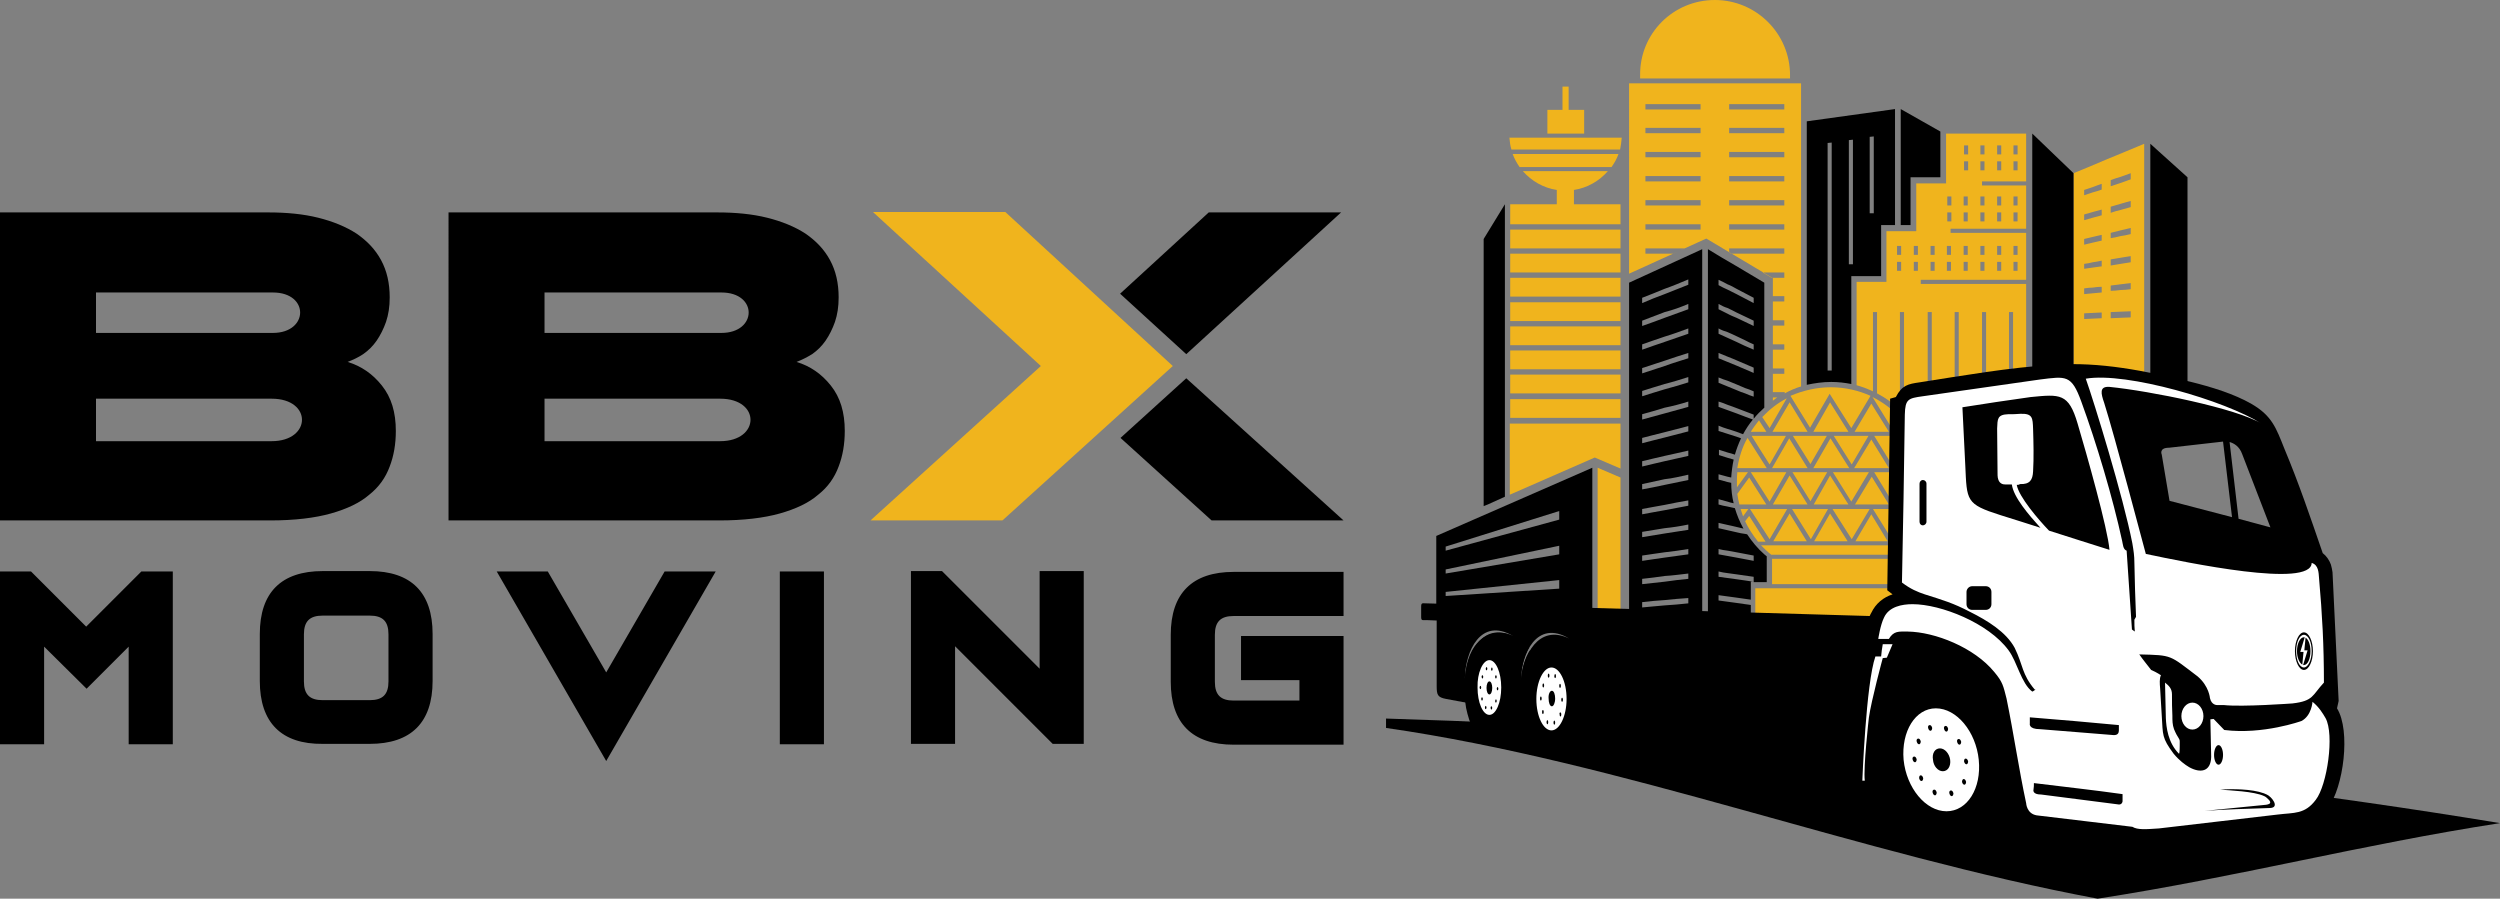
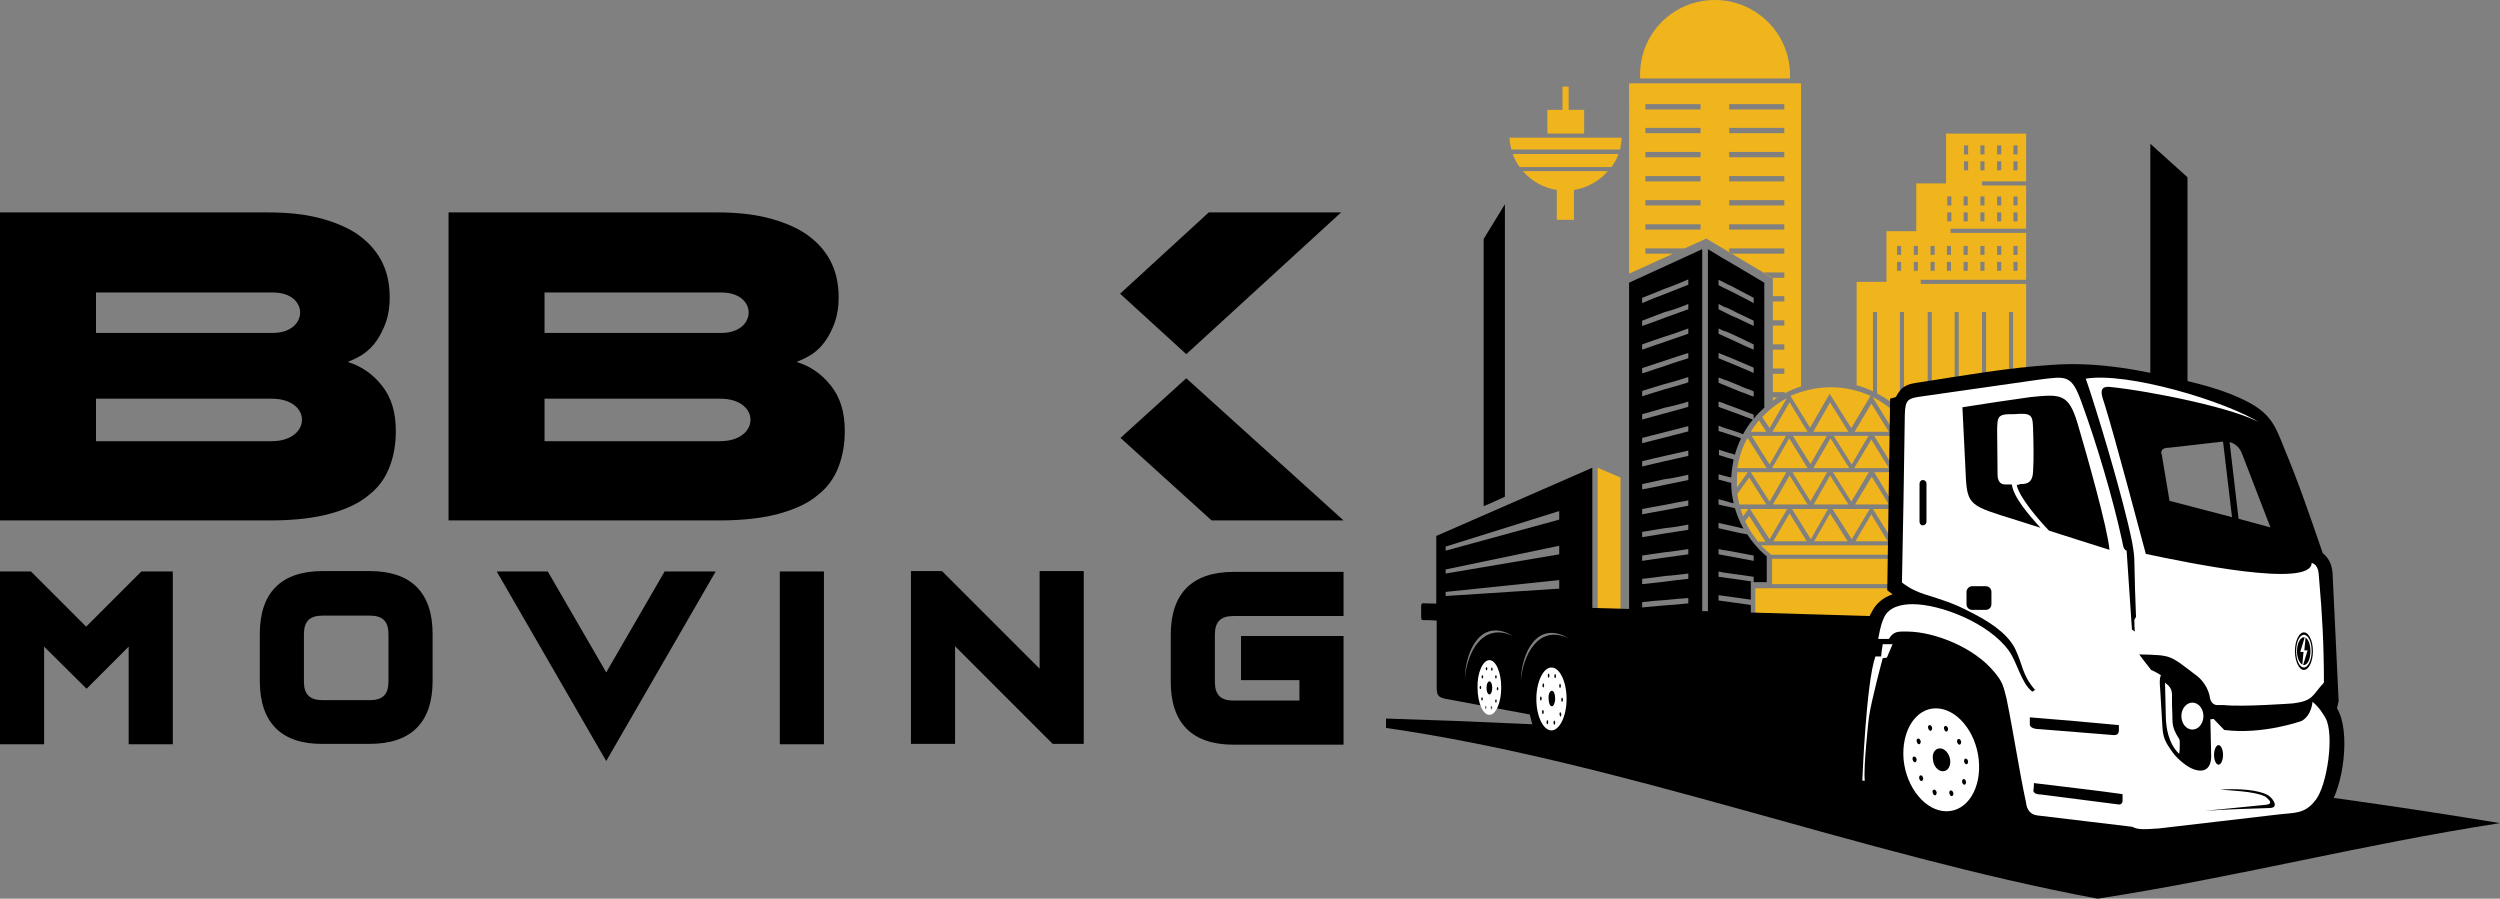
<svg xmlns="http://www.w3.org/2000/svg" xml:space="preserve" version="1.1" width="612" height="220" viewBox="0 0 612 220">
  <rect x="0" y="0" width="612" height="220" fill="#808080" stroke="none" />
  <style>.st0,.st1,.st2{fill-rule:evenodd;clip-rule:evenodd}.st1,.st2{fill:#f0b41d}.st2{fill:#fff}</style>
  <path d="m526.4 35.2 9.1 8.2v64.7h-9.1V35.2z" class="st0" />
-   <path d="M516.7 50.6c.8-.2 1.6-.5 2.4-.7.8-.2 1.6-.5 2.5-.7v1.5c-.8.2-1.7.5-2.5.7-.8.2-1.6.4-2.4.7v-1.5zm-6.5 1.9 2.1-.6c.7-.2 1.4-.4 2.2-.6v1.4c-.7.2-1.5.4-2.2.6l-2.1.6v-1.4zm6.5 4.5 2.4-.6c.8-.2 1.6-.4 2.5-.6v1.5c-.8.2-1.7.4-2.5.5-.8.2-1.6.4-2.4.5V57zm-6.5 1.5c.7-.2 1.4-.3 2.1-.5.7-.2 1.4-.3 2.2-.5v1.4c-.7.2-1.5.3-2.2.5-.7.2-1.4.3-2.1.5v-1.4zm6.5 5c.8-.1 1.6-.3 2.4-.4.8-.1 1.6-.3 2.5-.4v1.5c-.8.1-1.7.3-2.5.4-.8.1-1.6.3-2.4.4v-1.5zm-6.5 1.1c.7-.1 1.4-.2 2.1-.4.7-.1 1.4-.2 2.2-.4v1.4c-.7.1-1.5.2-2.2.3l-2.1.3v-1.2zm6.5 5.3 2.4-.3c.8-.1 1.6-.2 2.5-.3v1.5c-.8.1-1.7.2-2.5.2-.8.1-1.6.2-2.4.2v-1.3zm-6.5.7c.7-.1 1.4-.2 2.1-.2.7-.1 1.4-.2 2.2-.2v1.4c-.7.1-1.5.1-2.2.2-.7.1-1.4.1-2.1.2v-1.4zm6.5 5.8c.8 0 1.6-.1 2.4-.1.8 0 1.6-.1 2.5-.1v1.5c-.8 0-1.7.1-2.5.1s-1.6.1-2.4.1v-1.5zm-6.5.3c.7 0 1.4-.1 2.1-.1.7 0 1.4-.1 2.2-.1v1.4c-.7 0-1.5.1-2.2.1-.7 0-1.4.1-2.1.1v-1.4zm6.5-32.6c.8-.3 1.6-.6 2.4-.8.8-.3 1.6-.6 2.5-.9v1.5c-.8.3-1.7.6-2.5.9-.8.3-1.6.5-2.4.8v-1.5zm-6.5 2.4c.7-.2 1.4-.5 2.1-.7.7-.3 1.4-.5 2.2-.8v1.4c-.7.3-1.5.5-2.2.7-.7.2-1.4.5-2.1.7v-1.3zm-2.6-4.1c2.5-1 5.1-2.1 7.9-3.3 2.9-1.2 6.1-2.5 9.4-3.9V129.5c-6-2.6-7.7-3.3-9.4-4-1.6-.7-3.2-1.4-7.9-3.4V42.4z" class="st1" />
-   <path d="m475 32.2-9.7-5.5v28.4h2.4V43.4h7.3V32.2zm-9.7 86.2V141H477v-22.8l-11.7.2zM442.3 29.7l21.6-3v28.4h-3.4v12.5h-7.3V94c-1.6-.3-3.2-.5-4.9-.5-2.1 0-4.1.3-6 .7V29.7zm15.4 3.8 1-.1v18.8h-1V33.5zM447.4 35l1-.1v55.8h-1V35zm5.2-.7 1-.1v30.5h-1V34.3z" class="st0" />
  <path d="M496 116.5V32.7h-19.6v12.2h-7.3v11.7h-7.3V69h-7.3v25.3c1.4.4 2.7.9 4 1.5V76.4h1v19.9c2.1 1.1 3.9 2.4 5.6 4V76.4h1v25c3.8 4.1 6.2 9.5 6.4 15.4l23.5-.3zm0-71.1h-10.8v-1H496v1zm0 11.6h-18.5v-1H496v1zm0 12.5h-25.8v-1H496v1zm-14.2-33.9v2.2h-1v-2.2h1zm0 3.9v2.2h-1v-2.2h1zm12.1-3.9v2.2h-1v-2.2h1zm0 3.9v2.2h-1v-2.2h1zm-4-3.9v2.2h-1v-2.2h1zm0 3.9v2.2h-1v-2.2h1zm-4.1-3.9v2.2h-1v-2.2h1zm0 3.9v2.2h-1v-2.2h1zm-4.1 8.6v2.2h-1v-2.2h1zm0 3.9v2.2h-1V52h1zm-4-3.9v2.2h-1v-2.2h1zm0 3.9v2.2h-1V52h1zm16.2-3.9v2.2h-1v-2.2h1zm0 3.9v2.2h-1V52h1zm-4-3.9v2.2h-1v-2.2h1zm0 3.9v2.2h-1V52h1zm-4.1-3.9v2.2h-1v-2.2h1zm0 3.9v2.2h-1V52h1zm-4.1 8.2v2.2h-1v-2.2h1zm0 3.9v2.2h-1v-2.2h1zm-16.3-3.9v2.2h-1v-2.2h1zm0 3.9v2.2h-1v-2.2h1zm4.1-3.9v2.2h-1v-2.2h1zm0 3.9v2.2h-1v-2.2h1zm4.1-3.9v2.2h-1v-2.2h1zm0 3.9v2.2h-1v-2.2h1zm4-3.9v2.2h-1v-2.2h1zm0 3.9v2.2h-1v-2.2h1zm16.3-3.9v2.2h-1v-2.2h1zm0 3.9v2.2h-1v-2.2h1zm-4-3.9v2.2h-1v-2.2h1zm0 3.9v2.2h-1v-2.2h1zm-4.1-3.9v2.2h-1v-2.2h1zm0 3.9v2.2h-1v-2.2h1zm7 12.3v31.9h-1V76.4h1zm-6.6 0v31.9h-1V76.4h1zm-6.7 0v31.9h-1V76.4h1zm-6.6 0v31.9h-1V76.4h1z" class="st1" />
-   <path d="m507.6 42.4-10.1-9.7v84.2h10.1V42.4z" class="st0" />
  <path d="M378.7 26.9h3.8v-5.7h1.5v5.7h3.8v5.8h-9v-5.8h-.1zm18.3 6.8h-27.5c.1 1 .2 2 .5 2.9h26.6c.2-.9.3-1.9.4-2.9zm-26.7 4c.4 1.1 1 2.2 1.7 3.2h22.5c.7-1 1.3-2 1.7-3.2h-25.9zm2.5 4.2c2.1 2.4 5 4.1 8.3 4.6v7.3h4.2v-7.3c3.3-.5 6.2-2.2 8.3-4.6h-20.8z" class="st1" />
  <path d="m368.4 50-5.2 8.5v65.4l1-.4 4.2-1.9V50z" class="st0" />
-   <path d="M369.7 50h27v4.9h-27V50zm27 6.2v4.6h-27v-4.6h27zm0 5.9v4.6h-27v-4.6h27zm0 5.9v4.6h-27V68h27zm0 6v4.6h-27V74h27zm0 5.9v4.6h-27v-4.6h27zm0 5.9v4.6h-27v-4.6h27zm0 5.9v4.6h-27v-4.6h27zm0 6v4.6h-27v-4.6h27zm0 5.9v11.1l-6.3-2.7-20.8 9.1v-17.4h27.1v-.1z" class="st1" />
  <path d="m391.1 114.5 5.6 2.4v34h-5.6v-36.4z" class="st1" />
  <path d="m389.8 114.5-38.2 16.7V151h38.2v-36.5zm-8.1 10.6-27.8 8.7v1l27.8-7.6v-2.1zm0 16.9-27.8 2.9v1l27.8-1.8V142zm0-8.4-27.8 5.8v1l27.8-4.7v-2.1z" class="st0" />
  <path d="M419.8 0c10.1 0 18.4 8.2 18.4 18.4v.8h-36.7v-.8C401.4 8.2 409.6 0 419.8 0zm-21 20.4h42.1v74.2c-1.4.4-2.7 1-4 1.7V96H434v1.3h1.1c-.4.2-.7.5-1.1.8v-30l-16.3-9.7-18.9 8.6V20.4zm4 5.1h13.5v1.3h-13.5v-1.3zm20.5 0h13.5v1.3h-13.5v-1.3zM434 90.2h2.8v1.3H434v-1.3zm0-5.9h2.8v1.3H434v-1.3zm0-5.9h2.8v1.3H434v-1.3zm0-5.9h2.8v1.3H434v-1.3zm-2.5-5.8h5.3V68h-3.1l-2.2-1.3zm-28.7-5.9h9.6l-2.8 1.3h-6.8v-1.3zm20.5 0h13.5v1.3h-13l-.5-.3v-1zm-20.5-5.9h13.5v1.3h-13.5v-1.3zm20.5 0h13.5v1.3h-13.5v-1.3zM402.8 49h13.5v1.3h-13.5V49zm20.5 0h13.5v1.3h-13.5V49zm-20.5-5.9h13.5v1.3h-13.5v-1.3zm20.5 0h13.5v1.3h-13.5v-1.3zm-20.5-5.9h13.5v1.3h-13.5v-1.3zm20.5 0h13.5v1.3h-13.5v-1.3zm-20.5-5.9h13.5v1.3h-13.5v-1.3zm20.5 0h13.5v1.3h-13.5v-1.3z" class="st1" />
  <path d="m416.7 61-17.9 8.2v85.6h17.9V61zm-3.4 7.4v1.3c-1.9.8-3.9 1.5-5.8 2.3-1.9.7-3.7 1.4-5.5 2.2v-1.3c1.8-.7 3.6-1.4 5.5-2.2 2-.7 3.9-1.5 5.8-2.3zm0 54.1v1.3c-1.9.4-3.9.7-5.8 1.1-1.9.3-3.7.7-5.5 1v-1.3c1.8-.3 3.6-.7 5.5-1 2-.4 3.9-.8 5.8-1.1zm0 5.9v1.3c-1.9.3-3.9.6-5.8.9-1.9.3-3.7.6-5.5.9v-1.3c1.8-.3 3.6-.6 5.5-.9 2-.2 3.9-.5 5.8-.9zm0 6v1.3c-1.9.3-3.9.5-5.8.8-1.9.3-3.7.5-5.5.8V136c1.8-.3 3.6-.5 5.5-.8 2-.2 3.9-.5 5.8-.8zm0 6v1.3c-1.9.2-3.9.4-5.8.7-1.9.2-3.7.4-5.5.6v-1.3c1.8-.2 3.6-.4 5.5-.7 2-.1 3.9-.4 5.8-.6zm0 6v1.3c-1.9.2-3.9.4-5.8.5-1.9.2-3.7.3-5.5.5v-1.3c1.8-.2 3.6-.4 5.5-.5 2-.2 3.9-.4 5.8-.5zm0-72v1.3c-1.9.7-3.9 1.4-5.8 2.1-1.9.7-3.7 1.4-5.5 2v-1.3c1.8-.7 3.6-1.4 5.5-2.1 2-.5 3.9-1.2 5.8-2zm0 6v1.3c-1.9.7-3.9 1.3-5.8 2-1.9.6-3.7 1.3-5.5 1.9v-1.3c1.8-.6 3.6-1.3 5.5-1.9 2-.6 3.9-1.3 5.8-2zm0 6v1.3c-1.9.6-3.9 1.2-5.8 1.9-1.9.6-3.7 1.2-5.5 1.8v-1.3c1.8-.6 3.6-1.2 5.5-1.8 2-.7 3.9-1.3 5.8-1.9zm0 5.9v1.3c-1.9.6-3.9 1.2-5.8 1.7-1.9.6-3.7 1.1-5.5 1.7v-1.3c1.8-.6 3.6-1.1 5.5-1.7 2-.5 3.9-1.1 5.8-1.7zm0 6v1.3c-1.9.5-3.9 1.1-5.8 1.6s-3.7 1-5.5 1.5v-1.3c1.8-.5 3.6-1 5.5-1.6 2-.4 3.9-.9 5.8-1.5zm0 6v1.3c-1.9.5-3.9 1-5.8 1.5s-3.7.9-5.5 1.4v-1.3c1.8-.5 3.6-.9 5.5-1.4 2-.5 3.9-1 5.8-1.5zm0 6v1.3c-1.9.4-3.9.9-5.8 1.3s-3.7.9-5.5 1.3v-1.3c1.8-.4 3.6-.9 5.5-1.3 2-.4 3.9-.9 5.8-1.3zm0 5.9v1.3c-1.9.4-3.9.8-5.8 1.2-1.9.4-3.7.8-5.5 1.1v-1.3c1.8-.4 3.6-.8 5.5-1.2 2-.2 3.9-.7 5.8-1.1z" class="st0" />
  <path d="m444.1 132.5 3.9-6.8 4.3 6.8h-8.2zM429.7 144h37.1v8.2h-37.1V144zm35.6-10.5c-.8.8-1.6 1.6-2.5 2.3h-29.2c-.9-.7-1.7-1.5-2.5-2.3h34.2zm-31.5 3.3h28.8v6.2h-28.8v-6.2zm.3-4.3 4-6.8 4.2 6.8h-8.2zm-3.8 0c-1.2-1.5-2.3-3.2-3.1-4.9l1-1.3 4 6.3h-1.9v-.1zm40.9-16.9c.1.8.1 1.5.1 2.3 0 .7 0 1.3-.1 2l-2.7-4.3h2.7zm-3.4 0-4.6 7.2-4.4-7.2h9zm-10.3 0-4.3 7.2-4.5-7.2h8.8zm-10.2 0-4.1 7.1-4.4-7.1h8.5zm-10 0-4.1 7.2-4.6-7.2h8.7zm-9.4 0-2.7 3.7v-1.4c0-.8 0-1.5.1-2.3h2.6zm-2.6-1c.4-2.5 1.2-5.2 2.5-7.4l4.7 7.4h-7.2zm8.5 0 4.2-7.3 4.5 7.3h-8.7zm10.1 0 4.2-7.3 4.6 7.3h-8.8zm10 0 4.2-7 4.3 7h-8.5zm9.9 0 4.7-7.8c1.3 2.4 2.2 5 2.6 7.8h-7.3zm-26.6-7.9-4 7c-1.5-2.3-2.9-4.6-4.4-7h8.4zm10 0-4 6.9-4.3-6.9h8.3zm10.2 0-4.1 7-4.4-7h8.5zm9.9 0-4.2 7-4.3-7h8.5zm-19.1-11.9c3.5 0 6.8.8 9.7 2.1l-4.7 7.9-5.3-8.4-4.8 8.3-4.8-7.8c3.1-1.3 6.4-2.1 9.9-2.1zm10.2 2.4c2.4 1.2 4.6 2.8 6.4 4.7l-1.7 2.9-4.7-7.6zm7.2 5.5c.8.9 1.6 1.9 2.2 3h-4l1.8-3zm-11.6 3 4.1-6.9 4.3 6.9H454zm-10.1 0 4.1-7.2 4.5 7.2h-8.6zm-10 0 4.2-7.2 4.4 7.2h-8.6zm-5.3 0c.6-1 1.3-1.9 2-2.8l1.8 2.8h-3.8zm2.8-3.6c1.7-1.8 3.7-3.4 6-4.6l-4.2 7.3-1.8-2.7zm38.9 22.5c-.2.7-.4 1.4-.7 2l-1.3-2h2zm-2.4 0-4.8 7.4-4.6-7.4h9.4zm-10.2 0-4.4 7.4-4.7-7.4h9.1zm-10.2 0-4.2 7.4-4.6-7.4h8.8zm-10 0-4.3 7.4-4.8-7.4h9.1zm-9.5 0-1.3 1.8-.6-1.8h1.9zm-2.2-1.1c-.2-.9-.4-1.7-.5-2.6l2.9-4 4.2 6.6h-6.6zm8.2 0 4.1-7.1 4.4 7.1H434zm10 0 4-7.1 4.5 7.1H444zm10.1 0 4.1-6.8 4.2 6.8h-8.3zm9.8 0 4.2-6.6 2.9 4.6c-.1.7-.2 1.3-.4 2h-6.7zm5.2 4.3c-.8 1.7-1.8 3.3-3 4.7H464l4.1-6.3 1 1.6zm-14.9 4.7 3.9-6.6 4 6.6h-7.9z" class="st1" />
  <path d="M418.1 61c2.3 1.4 4.6 2.8 6.9 4.1 2.3 1.4 4.6 2.7 6.9 4.1v30.6c-.9.8-1.8 1.7-2.6 2.7v-1c-.7-.3-1.4-.5-2.1-.8-.7-.3-1.4-.5-2.1-.8-.7-.3-1.4-.5-2.2-.8-.7-.3-1.5-.6-2.2-.8v1.3c.7.3 1.5.5 2.2.8.7.3 1.5.5 2.2.8.7.3 1.4.5 2.1.8l1.9.7c-.9 1.1-1.7 2.3-2.4 3.6-.5-.2-1.1-.4-1.6-.6-.7-.2-1.4-.5-2.2-.7-.7-.2-1.5-.5-2.2-.8v1.3c.7.2 1.5.5 2.2.7.7.2 1.5.5 2.2.7l1.1.4c-.6 1.3-1.1 2.6-1.5 4-.6-.2-1.2-.4-1.7-.5-.7-.2-1.5-.5-2.2-.7v1.3c.7.2 1.5.5 2.2.7l1.4.4c-.3 1.4-.5 2.9-.6 4.4l-.9-.2c-.7-.2-1.5-.4-2.2-.6v1.3c.7.2 1.5.4 2.2.6l.9.2c0 1.7.2 3.4.6 5-.5-.1-1-.2-1.5-.4-.7-.2-1.5-.4-2.2-.6v1.3c.7.2 1.5.4 2.2.5.6.1 1.2.3 1.8.4.5 1.7 1.2 3.4 2.1 5-.6-.1-1.1-.3-1.7-.4-.7-.2-1.4-.3-2.2-.5-.7-.2-1.5-.3-2.2-.5v1.3c.7.2 1.5.3 2.2.5.7.2 1.5.3 2.2.5.7.2 1.4.3 2.1.4l.5.1c1.2 1.8 2.6 3.5 4.2 4.9l.6.5v6.3h-3.2v-1.3l-2.1-.3-2.1-.3c-.7-.1-1.4-.2-2.2-.3-.7-.1-1.5-.2-2.2-.4v1.3c.7.1 1.5.2 2.2.3.7.1 1.5.2 2.2.3l2.1.3c.7.1 1.3.2 2 .3h-.6v4.4l-1.4-.2-2.1-.3c-.7-.1-1.4-.2-2.2-.3-.7-.1-1.5-.2-2.2-.3v1.3c.7.1 1.5.2 2.2.3.7.1 1.5.2 2.2.3l2.1.3c.5.1 1 .1 1.4.2v2h-10.5V61zm2.6 7.5v1.3c.7.4 1.5.8 2.2 1.1.7.4 1.5.7 2.2 1.1.7.4 1.4.7 2.1 1.1.7.4 1.4.7 2.1 1.1v-1.3c-.7-.4-1.4-.7-2.1-1.1-.7-.4-1.4-.7-2.1-1.1-.7-.4-1.4-.8-2.2-1.1-.7-.4-1.5-.8-2.2-1.1zm0 65.9v1.3c.7.1 1.5.3 2.2.4.7.1 1.5.3 2.2.4.7.1 1.4.3 2.1.4.7.1 1.4.3 2.1.4V136c-.7-.1-1.4-.3-2.1-.4-.7-.1-1.4-.3-2.1-.4-.7-.1-1.4-.3-2.2-.4-.7-.1-1.5-.2-2.2-.4zm0-60v1.3c.7.4 1.5.7 2.2 1.1.7.4 1.5.7 2.2 1 .7.3 1.4.7 2.1 1 .7.3 1.4.7 2.1 1v-1.3c-.7-.3-1.4-.7-2.1-1-.7-.3-1.4-.7-2.1-1-.7-.4-1.4-.7-2.2-1.1-.7-.2-1.5-.6-2.2-1zm0 6v1.3c.7.3 1.5.7 2.2 1 .7.3 1.5.7 2.2 1 .7.3 1.4.7 2.1 1l2.1.9v-1.3c-.7-.3-1.4-.6-2.1-1-.7-.3-1.4-.7-2.1-1-.7-.3-1.4-.7-2.2-1-.7-.2-1.5-.5-2.2-.9zm0 6v1.3c.7.3 1.5.6 2.2.9.7.3 1.5.6 2.2.9l2.1.9 2.1.9V90l-2.1-.9-2.1-.9c-.7-.3-1.4-.6-2.2-.9-.7-.3-1.5-.6-2.2-.9zm0 6v1.3c.7.3 1.5.6 2.2.9.7.3 1.5.6 2.2.9.7.3 1.4.6 2.1.8.7.3 1.4.6 2.1.8v-1.3c-.7-.3-1.4-.6-2.1-.8l-2.1-.9c-.7-.3-1.5-.6-2.2-.9-.7-.2-1.5-.5-2.2-.8zM612 201.5c-34.3 5.3-64.2 13.2-98.5 18.5-58.4-10.9-116.6-33.5-174.2-41.8v-2.3c86 2.6 187.3 11.5 272.7 25.6z" class="st0" />
  <path d="m390.8 180.3 12.8 2.9-.3-4-12.7-2.5.2 3.6zM416.5 185.8l18.1 4-.3-4.6-18-3.1.2 3.7z" class="st0" />
  <path d="M458.3 194.3c-2 .1-4 .2-5.9.4.1-1.5.1-3.3.2-5.3L354 171.1c-2.1-.4-2.3-1-2.3-3.2v-16l-2.5-.1c-1 0-1.3.2-1.3-.8v-2.5c0-1 .3-.8 1.2-.8 37.9 1 71.1 2 108.6 3.1.1-.3.3-.6.4-.8 1.1-2.3 3-3.8 5.2-4.5l-1.3-1 .7-46.9 1.4-.4c1.5-2.9 3-3.2 5.8-3.6 10.9-1.7 21.7-3.6 32.7-4.3 11.7-.8 22.5 1.5 33.8 4.2 4.8 1.2 10.5 2.9 14.8 5.4 5 2.9 6 5.9 8 10.9 3.6 8.6 6.3 16.6 9.4 25.6.9.7 1.6 1.7 2 2.8.2.7.3 1.2.4 1.9l1.5 31.5c-.1.3-.3 1.5-.4 1.8 3.4 5.5 1.6 19.3-2.2 24.4-1.4 1.9-3.1 3.3-5.4 4-2 .7-4.1.7-6.2.9-17.8 2.1-27.9 4.7-45.1 2.3-4.9-.7-9.8-1.6-14.7-2.2-.3 0-.6-.1-.9-.2-3.4 5.7-9.1 9.5-16.2 9.5-4.6 0-9-1.6-12.7-4.3-5-3-8.4-8-10.4-13.5zm-99.7-28.2c.1-6.7 3.9-15.1 11.8-10.4-7.5-3.5-11.3 4.1-11.8 10.4zm13.7.6c.1-6.7 3.9-15.1 11.8-10.4-7.5-3.6-11.3 4.1-11.8 10.4zm173.5-58.5L548 127l7.8 2.1-6.9-17.9c-.7-2-2.1-2.7-3.1-3zm.6 18.4-2.2-18.5-13.2 1.5c-2.6 0-1.8 1.7-1.8 1.7l1.9 11.3 15.3 4z" class="st0" />
  <path d="m568.7 167.2.2 4.9s-.4 1.1-.8 1.9c-.5-.7-1.2-1.4-2-2.1 0 0-.2 3.4-2.7 4.7 0 0-9.4 3.4-18.9 2.2l-2.6-2.7-.8.1-1.2-.7-.7-2.8s-1.8-1.5-2.4-1.8c-.6-.3-1.8-.6-2.7-1.6-.9-1-2.6-2.8-2.6-2.8l-2.5-1.1s-1-.7-2.4-1.3l-2.9-3.8c8.4.3 7.2.1 14.3 5.4 2.8 2.4 3 5.3 3 5.3.4 1.8 1.8 1.7 1.8 1.7h1.6c4.5.5 16.8-.4 16.8-.4 5-.6 5.7-2.4 5.7-2.4 1.1-1.7 1.8-2.7 1.8-2.7z" class="st0" />
  <path d="M473.9 173.4c5.1 0 9.8 5.7 10.5 12.6.7 7-2.8 12.6-7.9 12.6-5.1 0-9.8-5.7-10.5-12.6-.6-7 2.9-12.6 7.9-12.6zm6.8 17.3c.3 0 .5.3.6.7 0 .4-.2.7-.4.7-.3 0-.5-.3-.6-.7 0-.4.2-.7.4-.7zm-5.8-7.5c1.2 0 2.3 1.3 2.5 2.8.2 1.6-.6 2.8-1.8 2.8-1.2 0-2.3-1.3-2.4-2.8-.3-1.6.5-2.8 1.7-2.8zm6.3 2.5c.3 0 .5.3.6.7 0 .4-.2.7-.4.7-.3 0-.5-.3-.6-.7 0-.4.1-.7.4-.7zm-1.7-4.8c.3 0 .5.3.6.7 0 .4-.2.7-.4.7-.3 0-.5-.3-.6-.7-.1-.4.1-.7.4-.7zm-3.2-3.2c.3 0 .5.3.6.7 0 .4-.2.7-.4.7-.3 0-.5-.3-.6-.7-.1-.4.1-.7.4-.7zm-3.9-.2c.3 0 .5.3.6.7 0 .4-.2.7-.4.7-.3 0-.5-.3-.6-.7-.1-.4.1-.7.4-.7zm-2.8 3.3c.3 0 .5.3.6.7 0 .4-.2.7-.4.7-.3 0-.5-.3-.6-.7-.1-.4.1-.7.4-.7zm-1 4.4c.3 0 .5.3.6.7 0 .4-.2.7-.4.7-.3 0-.5-.3-.6-.7-.1-.4.1-.7.4-.7zm1.6 4.6c.3 0 .5.3.6.7 0 .4-.2.7-.4.7-.3 0-.5-.3-.6-.7 0-.4.1-.7.4-.7zm3.3 3.5c.3 0 .5.3.6.7 0 .4-.2.7-.4.7-.3 0-.5-.3-.6-.7-.1-.4.1-.7.4-.7zm4.1.2c.3 0 .5.3.6.7 0 .4-.2.7-.4.7-.3 0-.5-.3-.6-.7-.1-.4.1-.7.4-.7z" class="st2" />
  <path d="M496 196.6s.1 2.6 2.6 3c7.8.9 15.6 1.9 23.4 2.8 1.3.8 3.4.6 6.5.4 9.7-1.1 19.4-2.3 29.1-3.4 4-.5 6.6 0 9.3-3.6 2.8-3.6 4.6-16 2.4-20-.7-1.2-1.6-2.7-3.2-4 0 0-.2 3.4-2.7 4.7 0 0-9.4 3.4-18.9 2.2-.9-.9-1.7-1.8-2.6-2.7-.3 0-.6.1-.8.1 0 0 .2 8.4.2 9.2-.1 3.7-2.7 4-5.4 2.5-1-.6-2.4-1.6-3.8-3.3-2.9-3.9-2.6-4.5-2.9-9.3-.1-2.2-.3-4.5-.4-6.7-.1-1.1-.2-2.4.2-3.2 0 0-1-.7-2.4-1.3-1-1.3-2-2.5-2.9-3.8 8.2.2 7.3.1 14.3 5.4 2.8 2.4 3 5.3 3 5.3.4 1.8 1.8 1.7 1.8 1.7h1.6c4.5.5 16.8-.4 16.8-.4 5.2-.6 4.8-2 7.7-5.1 0-9-.4-16.6-1.2-25.6-.1-1.3-.1-3.2-1.8-3.7-.1 6.3-30.6-.1-40.6-2.2-.7-2.5-7.6-28.8-10.2-37-.8-2.3-1.2-4 1.2-3.9 10.1 1 31.3 5.3 37.3 9-8.8-5.6-33-12.7-43-11 2 5.6 9.2 29 11.4 40.3.3 1.8.5 3 .5 4.8.1 4.4.2 8.8.4 13.2-.1.2-.3.5-.4.7 0 1 0 2 .1 2.9-.2-.2-.5-.3-.7-.5-.4-6.4-.9-12.9-1.3-19.3-.9-.3-.9-1.6-1.1-2.4-2.3-10.6-6.3-24-10-34.1-2.4-6.6-3.7-6.2-10.1-5.4-7.2 1-14.5 2.1-21.7 3.1l-7 1c-3.6.5-4.3.7-4.4 4.5-.2 13.7-.4 27.4-.7 41.1 2.1 1.6 3.8 2.3 5.6 2.9 4.4 1.4 6.9 2.1 11.1 4.3 4.2 2.1 8.8 4.9 10.9 8.8 2.1 4.3 1.7 6.4 4.9 10.2h.2c-.3.2-.5.4-.8.5-2.7-2-3.7-7.3-5.8-10.1-4.9-6.7-16.6-11.3-23.5-11.3-2.6 0-5.8.6-7 3.3-.9 1.8-1.4 5.2-1.4 5.2h2.6c1.2-2 2.4-1.8 4.6-1.8 6.7.1 16.3 3.9 21.2 9.9 2.1 2.5 2.2 3.4 3 6.5 1.8 8.8 3 17.2 4.8 25.6zm-35.1-38.9h2.4c-.4 1-1 2.3-1.4 3.3-.3 0-.7.1-1 .1 0 0-2.8 10.3-3.4 14.6 0 0-1.4 12.2-1 15.4h-.6s.9-23.9 3.2-30.4h1.4c.1-1 .2-2 .4-3zm69.1 9.4c.1 2.9.1 5.8.2 8.7.1 2.2.5 6 3.2 8.7.1.1.2-.5.2-2 0-1.8.1-1.1-.8-2.7-.2-.4-.4-.8-.6-1.3-.4-1.1-.4-2.1-.4-3.3-.1-1.7-.1-3.4-.1-5.2 0-1.4-.7-2.1-1.7-2.9zm6.7 4.9c1.5 0 2.7 1.5 2.7 3.3 0 1.8-1.2 3.3-2.7 3.3-1.5 0-2.7-1.5-2.7-3.3 0-1.8 1.2-3.3 2.7-3.3zm6.4 10.4c.6 0 1.1 1.1 1.1 2.4 0 1.3-.5 2.4-1.1 2.4-.6 0-1.1-1.1-1.1-2.4 0-1.3.5-2.4 1.1-2.4zm-49.4-63.7c.5 2.9 5.3 8.5 7.9 11.2 4.9 1.6 9.8 3.1 14.8 4.7-.4-5.1-5.6-23.5-7.8-30.9-2.2-7.5-4.3-7.2-11.5-6.5-5.6.8-11.2 1.6-16.7 2.5.2 4.7.5 9.5.7 14.2.4 8.7.1 9.5 8.6 12.2 3.3 1 6.6 2.1 9.8 3.1-2.9-3.2-6.6-7.5-7-10.6h-.9c-.8 0-1.5.1-2.1-.6-.5-.7-.5-1.4-.5-2.2 0-3.6-.1-7.2-.1-10.9.1-2.3 0-3.4 2.7-3.5 1 0 2 0 3-.1 3-.1 3 1 3.1 3.7.1 3.3.2 7.1 0 10.4-.1 2.1-.8 3.2-3.2 3.1-.3.2-.5.2-.8.2zm-23-1.2c.5 0 .9.4.9.9v9.3c0 .5-.4.9-.9.9s-.8-.4-.8-.9v-9.3c0-.5.4-.9.8-.9zm12.1 26h3.3c.8 0 1.4.6 1.4 1.4v3c0 .8-.6 1.4-1.4 1.4h-3.3c-.8 0-1.4-.6-1.4-1.4v-3c0-.7.6-1.4 1.4-1.4zm14.1 32.1v1.5s-.4 1.4 2.5 1.4c5.8.5 11.6.9 17.4 1.4.8.1 1.9.2 1.9-1.1v-1.3c-7.2-.7-14.5-1.3-21.8-1.9zm1 16.1c0 .5 0 1-.1 1.6 0 0-.4 1.2 1.9 1.2 6.2.8 12.5 1.6 18.7 2.4 0 0 1 .3 1.2-.7v-1.8c-7.1-1-14.4-1.8-21.7-2.7zm45.6 1.6c2.3.2 8.3.4 10.8 1.6.2.1.4.2.6.4 1.9 1.6.2 1.7-1.1 1.8-4.7.5-9.4.9-14.1 1.4 5.3-.4 10.6-.5 16-.7 2.5-.1.4-2.8-.8-3.3-.2-.1-.5-.2-.7-.3-3-1.1-7.9-1.1-10.7-.9zm20.5-38.5c1.2 0 2.2 2.1 2.2 4.6 0 2.5-1 4.6-2.2 4.6-1.2 0-2.2-2.1-2.2-4.6 0-2.5 1-4.6 2.2-4.6zm0 .6c1.1 0 1.9 1.8 1.9 4s-.9 4-1.9 4c-1.1 0-1.9-1.8-1.9-4s.8-4 1.9-4zm0 .6h.2c-.4 1.2-.7 2.4-1.1 3.6h.8c-.1 1-.2 2.1-.3 3.1-.7-.4-1.3-1.7-1.3-3.3 0-1.9.8-3.4 1.7-3.4zm.4.1c.7.4 1.2 1.7 1.2 3.3 0 1.9-.7 3.4-1.6 3.4h-.2c.4-1.2.7-2.4 1.1-3.6h-.8c.1-1.1.2-2.1.3-3.1z" class="st2" />
-   <path d="M377.5 168.4c0 3.3.5 8.4-1.7 11.1-.2.3-.5.5-.7.7-3.3 2.8-11.8 2.8-14.2-1.2-1-1.7-1.6-3.8-2-5.7-.7-4-.6-9.4 1-13.1 1.1-2.6 3.1-4.7 6-5.2 3-.5 6 1.1 7.9 3.3l.4.4c-1.3 2.3-1.9 5.2-1.9 7.9.2-2.6.9-5.4 2.3-7.5 1.9 2.7 2.9 6 2.9 9.3z" class="st0" />
+   <path d="M377.5 168.4l.4.4c-1.3 2.3-1.9 5.2-1.9 7.9.2-2.6.9-5.4 2.3-7.5 1.9 2.7 2.9 6 2.9 9.3z" class="st0" />
  <path d="M387.4 183.4c3-2.1 5.1-6.8 5.1-12.3 0-15.8-18.4-20.2-18.4-.2 0 7.3 4.6 18.4 13.3 12.5z" class="st0" />
  <path d="M379.8 163.4c2 0 3.7 3.4 3.7 7.7 0 4.2-1.7 7.7-3.7 7.7s-3.7-3.4-3.7-7.7c0-4.2 1.7-7.7 3.7-7.7zm2.2 11c.1 0 .2.2.2.5s-.1.5-.2.5-.2-.2-.2-.5c-.1-.3 0-.5.2-.5zm-2.1-5.3c.5 0 .8.9.8 1.9 0 1.1-.4 1.9-.8 1.9-.5 0-.8-.9-.8-1.9-.1-1 .3-1.9.8-1.9zm2.5 1.7c.1 0 .2.2.2.5s-.1.5-.2.5-.2-.2-.2-.5.1-.5.2-.5zm-.5-3.4c.1 0 .2.2.2.5s-.1.5-.2.5-.2-.2-.2-.5.1-.5.2-.5zm-1.2-2.4c.1 0 .2.2.2.5s-.1.5-.2.5-.2-.2-.2-.5c0-.2.1-.5.2-.5zm-1.6-.1c.1 0 .2.2.2.5s-.1.5-.2.5-.2-.2-.2-.5.1-.5.2-.5zm-1.3 2.4c.1 0 .2.2.2.5s-.1.5-.2.5-.2-.2-.2-.5.1-.5.2-.5zm-.6 3.2c.1 0 .2.2.2.5s-.1.5-.2.5-.2-.2-.2-.5.1-.5.2-.5zm.5 3.3c.1 0 .2.2.2.5s-.1.5-.2.5-.2-.2-.2-.5.1-.5.2-.5zm1.1 2.5c.1 0 .2.2.2.5s-.1.5-.2.5-.2-.2-.2-.5.1-.5.2-.5zm1.7.1c.1 0 .2.2.2.5s-.1.5-.2.5-.2-.2-.2-.5.1-.5.2-.5zM364.6 161.6c1.6 0 2.9 3 2.9 6.7s-1.3 6.7-2.9 6.7c-1.6 0-2.9-3-2.9-6.7-.1-3.6 1.3-6.7 2.9-6.7zm0 5.2c.4 0 .7.7.7 1.6 0 .9-.3 1.6-.7 1.6-.4 0-.7-.7-.7-1.6 0-.9.3-1.6.7-1.6zm1.6 4.4c.1 0 .2.2.2.4s-.1.4-.2.4-.2-.2-.2-.4c.1-.2.1-.4.2-.4zm.4-3c.1 0 .2.2.2.4s-.1.4-.2.4-.2-.2-.2-.4.1-.4.2-.4zm-.4-2.9c.1 0 .2.2.2.4s-.1.4-.2.4-.2-.2-.2-.4.1-.4.2-.4zm-1-1.9c.1 0 .2.2.2.4s-.1.4-.2.4-.2-.2-.2-.4c.1-.2.1-.4.2-.4zm-1.3-.1c.1 0 .2.2.2.4s-.1.4-.2.4-.2-.2-.2-.4c.1-.2.1-.4.2-.4zm-1 2c.1 0 .2.2.2.4s-.1.4-.2.4-.2-.2-.2-.4c0-.3.1-.4.2-.4zm-.5 2.6c.1 0 .2.2.2.4s-.1.4-.2.4-.2-.2-.2-.4.1-.4.2-.4zm.4 2.8c.1 0 .2.2.2.4s-.1.4-.2.4-.2-.2-.2-.4.1-.4.2-.4zm.9 2.1c.1 0 .2.2.2.4s-.1.4-.2.4-.2-.2-.2-.4c.1-.3.1-.4.2-.4zm1.4.1c.1 0 .2.2.2.4s-.1.4-.2.4-.2-.2-.2-.4c0-.3.1-.4.2-.4z" class="st2" />
-   <path d="m254.8 89.6-41.1-37.7h32.4l41 37.7-41.7 37.8h-32.3l41.7-37.8z" style="fill:#f0b41d" />
  <path d="M290.4 86.7 328.3 52h-32.4l-21.7 19.9 16.2 14.8zM85.1 88.6c3.3 1 6.1 2.9 8.4 5.8 2.3 2.9 3.4 6.5 3.4 11.1 0 3.2-.5 6.1-1.5 8.7-1 2.7-2.6 5-5 6.9-2.3 2-5.5 3.5-9.4 4.6-3.9 1.1-8.9 1.7-14.8 1.7H-.1V52h65.8c4.5 0 8.6.4 12.2 1.3 3.6.9 6.8 2.2 9.4 3.9 2.6 1.8 4.6 3.9 6 6.5 1.4 2.6 2.1 5.6 2.1 9.1 0 2.3-.3 4.2-.9 6-.6 1.7-1.4 3.3-2.3 4.6-.9 1.3-2 2.4-3.3 3.3-1.2.8-2.5 1.4-3.8 1.9zm-61.6-7.1h43.3c8.8 0 9-9.9 0-9.9H23.5v9.9zm0 16.1V108h43c9.8 0 10-10.4 0-10.4h-43zm171.5-9c3.3 1 6.1 2.9 8.4 5.8 2.3 2.9 3.4 6.5 3.4 11.1 0 3.2-.5 6.1-1.5 8.7-1 2.7-2.6 5-5 6.9-2.3 2-5.5 3.5-9.4 4.6-3.9 1.1-8.9 1.7-14.8 1.7h-66.3V52h65.8c4.5 0 8.6.4 12.2 1.3 3.6.9 6.8 2.2 9.4 3.9 2.6 1.8 4.6 3.9 6 6.5 1.4 2.6 2.1 5.6 2.1 9.1 0 2.3-.3 4.2-.9 6-.6 1.7-1.4 3.3-2.3 4.6-.9 1.3-2 2.4-3.3 3.3-1.3.8-2.5 1.4-3.8 1.9zm-61.7-7.1h43.3c8.8 0 9-9.9 0-9.9h-43.3v9.9zm0 16.1V108h43c9.8 0 10-10.4 0-10.4h-43zm141 9.6 22.3 20.2h32.3l-38.5-34.8-16.1 14.6z" />
  <path d="M10.8 158.3v23.9H0v-42.3h7.6l13.5 13.5 13.5-13.5h7.7v42.3H31.5v-23.9l-10.3 10.3-10.4-10.3zm52.8 8.4v-11.5c0-10.2 5.3-15.4 15.4-15.4h11.5c10.2 0 15.4 5.3 15.4 15.4v11.5c0 10.2-5.3 15.4-15.4 15.4H79c-10.1.1-15.4-5.2-15.4-15.4zm84.8-2.1 14.3-24.7h12.5l-26.8 46.4-26.8-46.4h12.5l14.3 24.7zm53.3 17.6h-10.8v-42.3h10.8v42.3zm52.8-18.5v-23.9h10.8v42.3h-7.6l-23.9-23.9v23.9H223v-42.3h7.6l23.9 23.9zm63.6 7.7v-4.9h-14.3v-10.8h25.1v26.6H302c-10.2 0-15.4-5.3-15.4-15.4v-11.5c0-10.2 5.3-15.4 15.4-15.4h26.9v10.8H302c-3.2 0-4.6 1.4-4.6 4.6v11.5c0 3.2 1.4 4.6 4.6 4.6h16.1v-.1zM74.4 155.3v11.5c0 3.2 1.4 4.6 4.6 4.6h11.5c3.2 0 4.6-1.4 4.6-4.6v-11.5c0-3.2-1.4-4.6-4.6-4.6H79c-3.2 0-4.6 1.4-4.6 4.6z" class="st0" />
</svg>